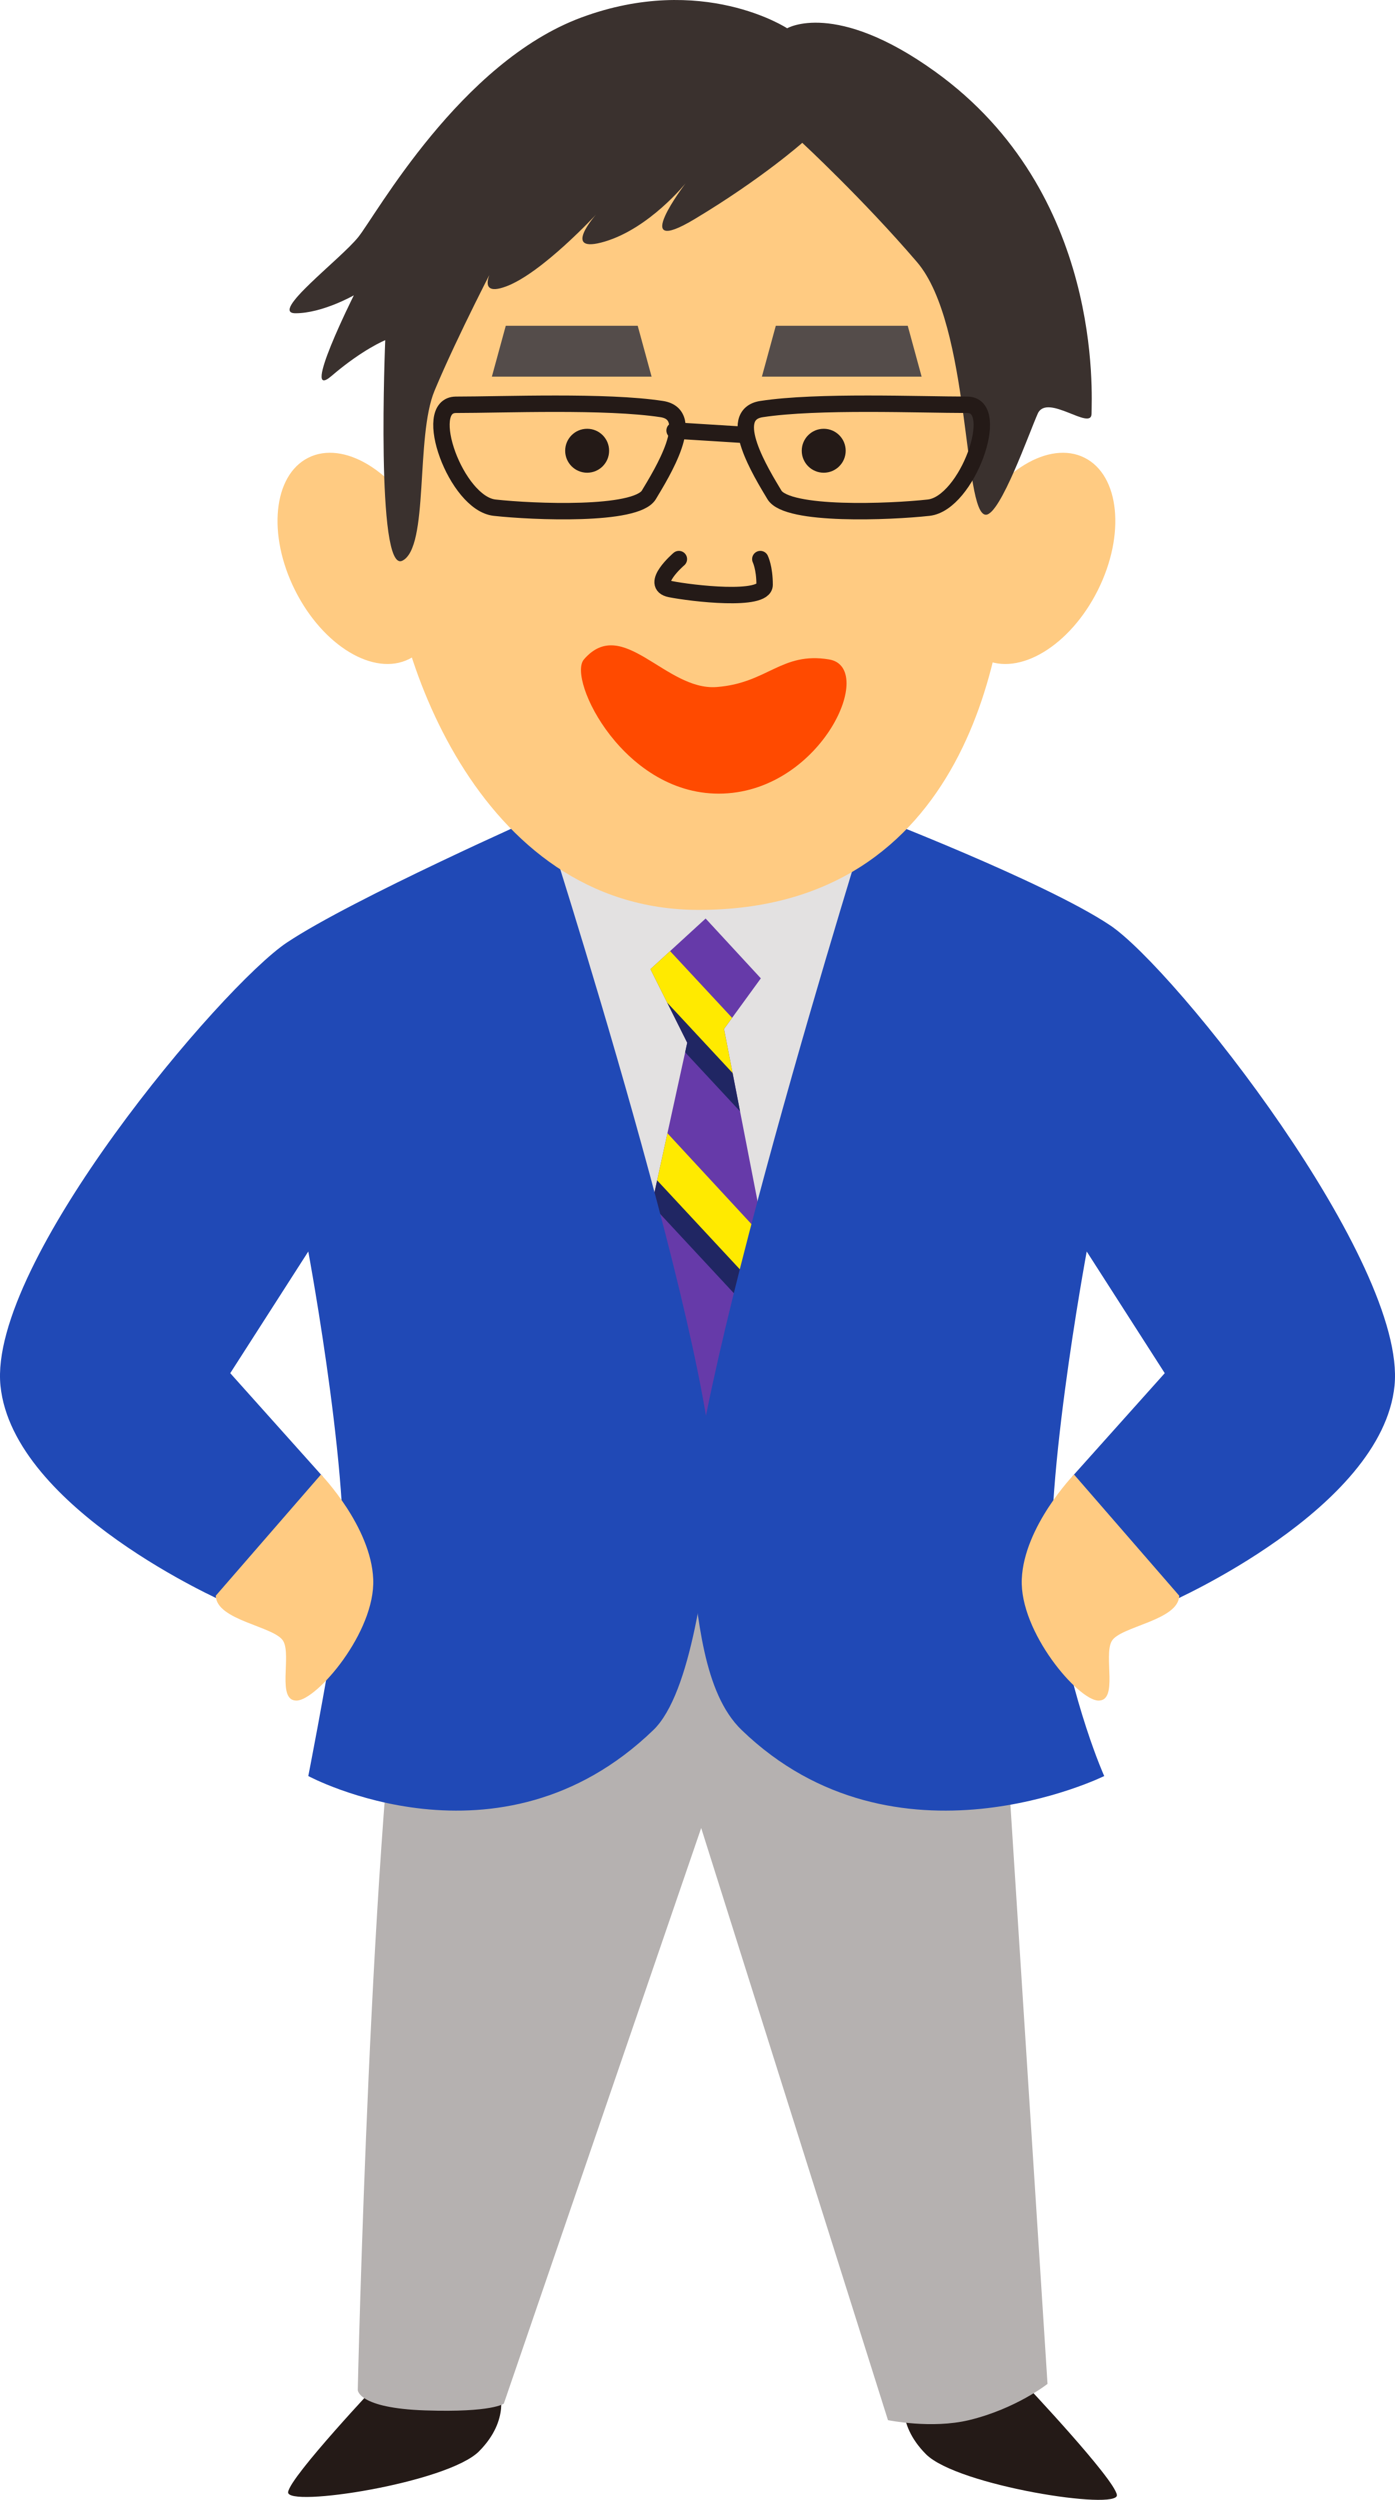
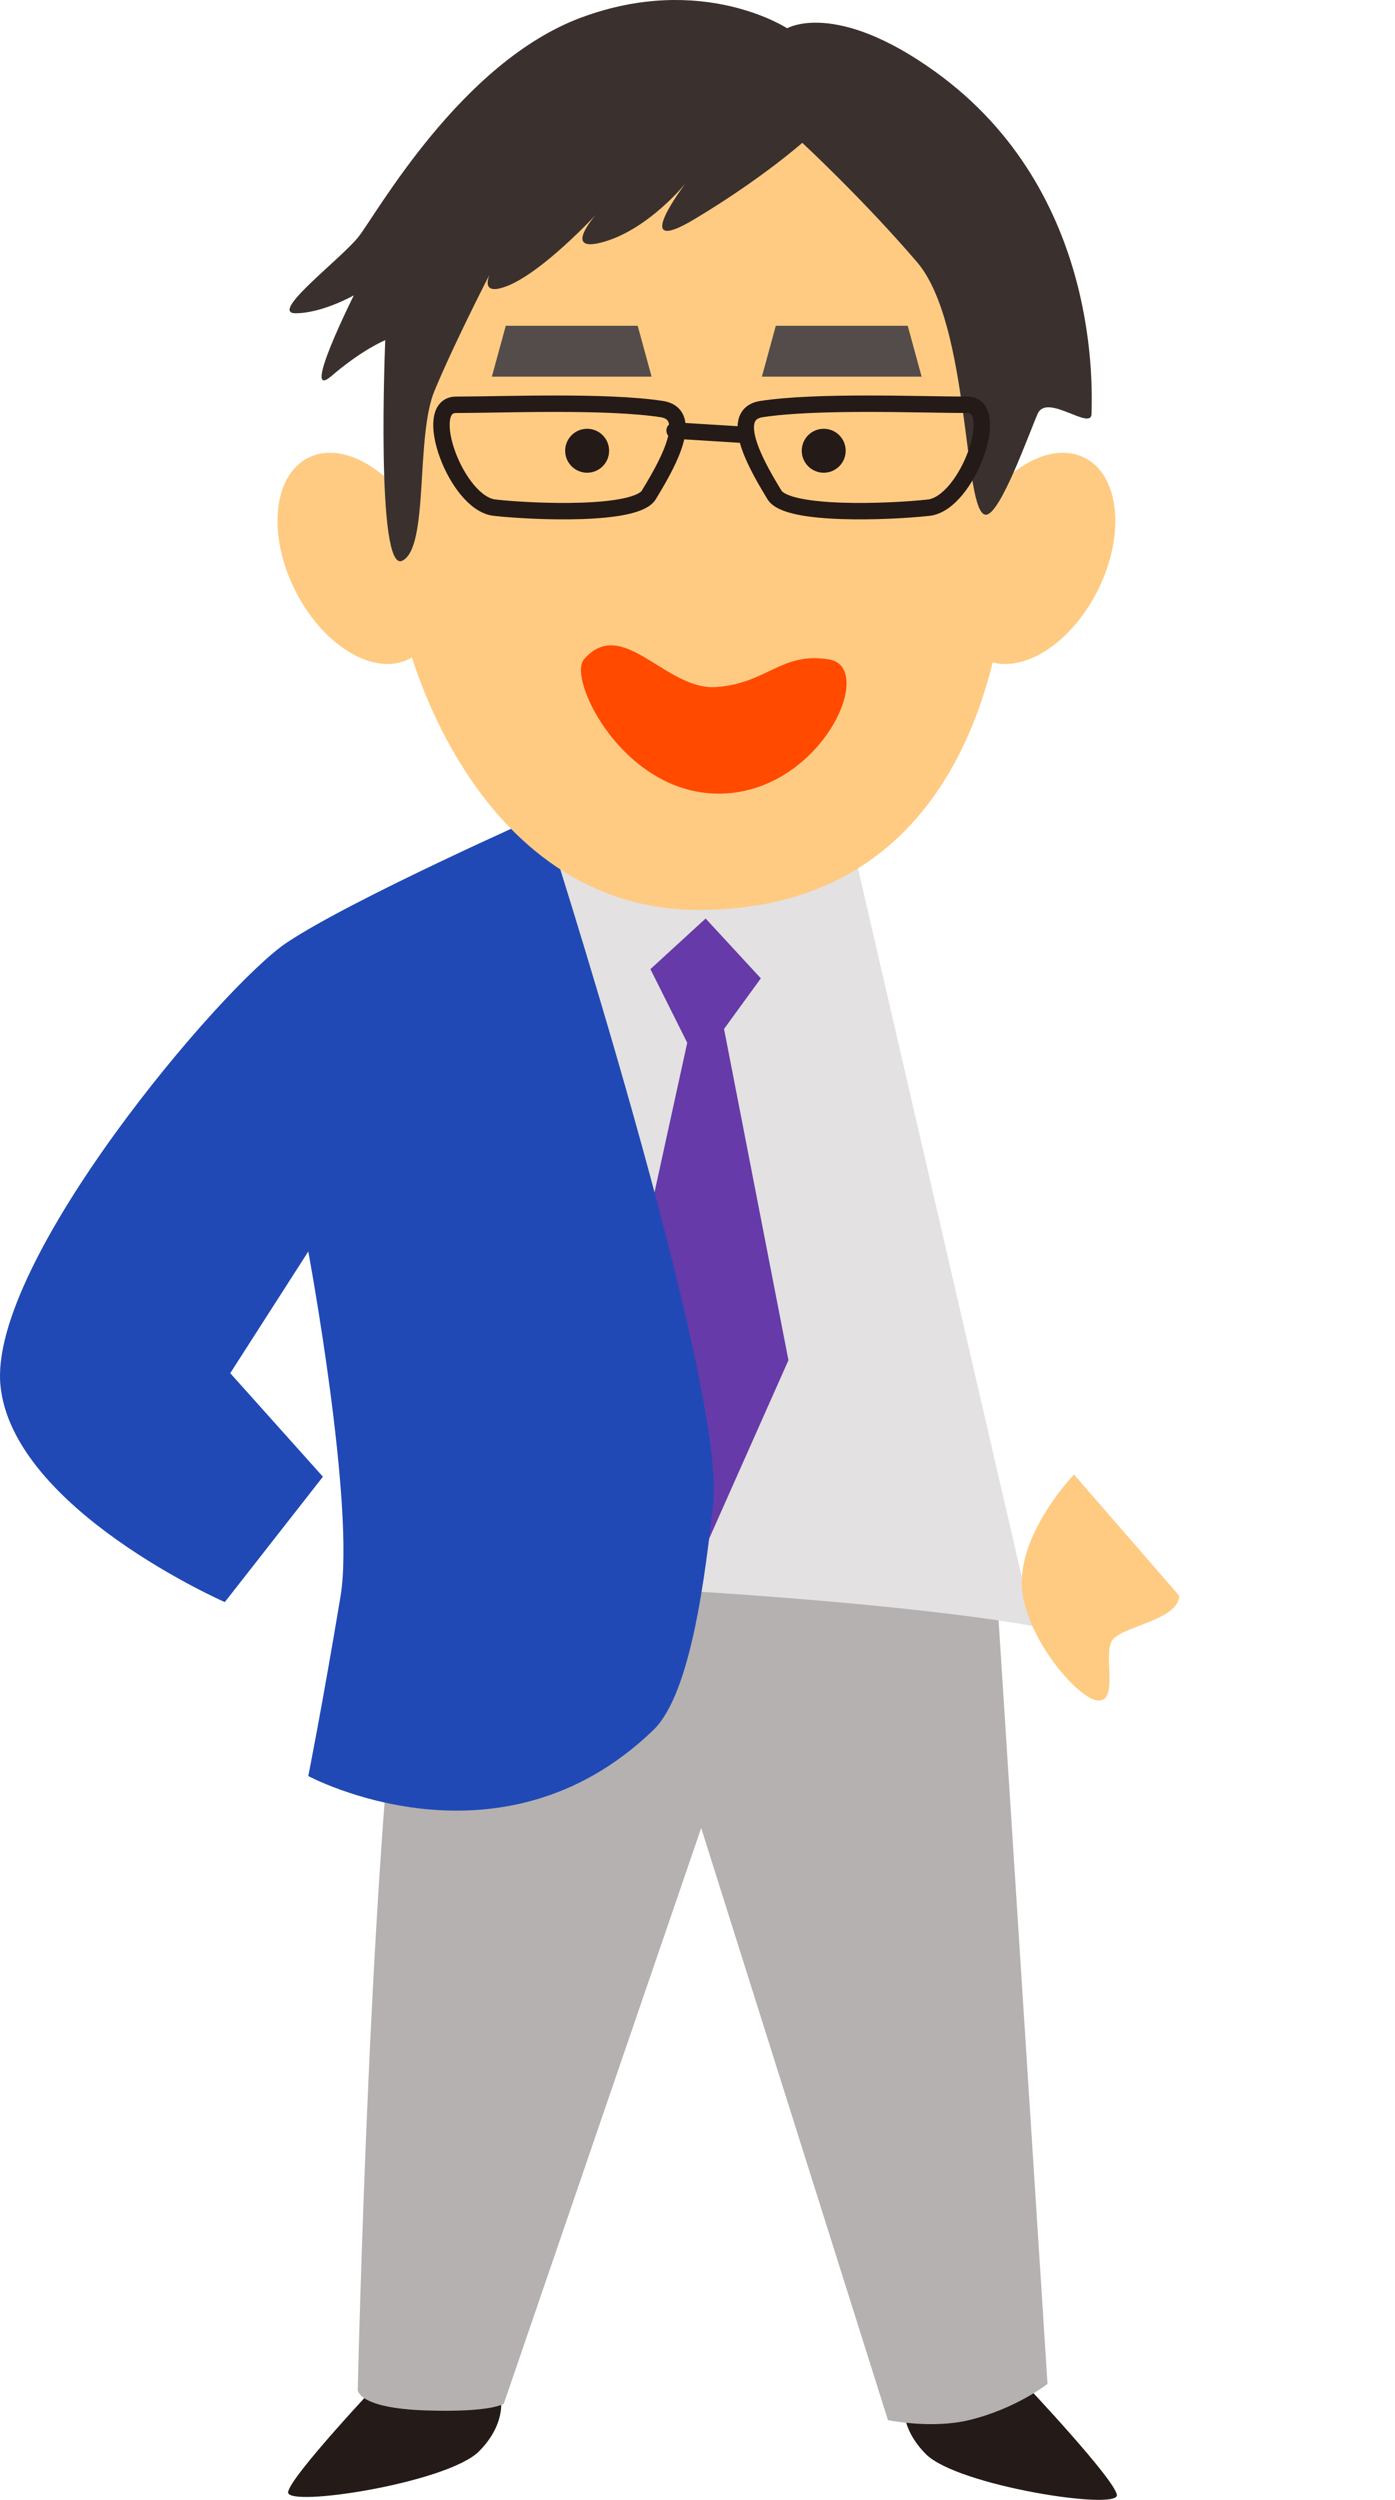
<svg xmlns="http://www.w3.org/2000/svg" id="b" viewBox="0 0 84.941 152.205">
  <defs>
    <style>.e{fill:none;stroke:#241a17;stroke-linecap:round;stroke-linejoin:round;}.f{fill:#ff4a00;}.g{fill:#e3e1e1;}.h{fill:#ffea00;}.i{fill:#ffcb82;}.j{fill:#663aa9;}.k{fill:#b5b1b0;}.l{fill:#241a17;}.m{fill:#2049b6;}.n{fill:#202663;}.o{fill:#544c4a;}.p{fill:#3a312e;}.q{clip-path:url(#d);}</style>
    <clipPath id="d">
-       <polygon class="j" points="42.965 55.925 39.604 59.006 41.845 63.489 37.923 81.418 42.405 95.425 48.008 82.818 44.086 62.648 46.327 59.567 42.965 55.925" />
-     </clipPath>
+       </clipPath>
  </defs>
  <g id="c">
    <g>
      <path class="l" d="M23.153,144.964s-5.474,5.799-5.61,6.766c-.137,.967,9.716-.552,11.631-2.485,1.916-1.933,1.232-3.728,1.232-3.728l-7.253-.552Z" />
      <path class="l" d="M62.397,145.14s5.474,5.799,5.61,6.766-9.716-.552-11.631-2.485c-1.916-1.933-1.232-3.728-1.232-3.728l7.253-.552Z" />
      <path class="k" d="M24.747,97.339c-2.189,13.323-2.963,48.177-2.963,48.177,0,0,0,1.105,4.105,1.243s4.789-.414,4.789-.414l12.017-35.046,11.373,36.054s2.659,.545,4.926,0c2.874-.69,4.789-2.209,4.789-2.209l-3.14-49.002-35.898,1.197Z" />
      <path class="g" d="M26.335,96.649s2.089-.662,16.528,.28c14.44,.942,20.043,2.079,20.043,2.079l-11.322-48.991-17.557,.754-7.693,45.878Z" />
      <g>
        <polygon class="j" points="42.965 55.925 39.604 59.006 41.845 63.489 37.923 81.418 42.405 95.425 48.008 82.818 44.086 62.648 46.327 59.567 42.965 55.925" />
        <g class="q">
          <polygon class="h" points="37.072 57.353 38.864 55.825 48.223 65.894 46.431 67.422 37.072 57.353" />
          <polygon class="n" points="36.149 58.08 37.391 57.567 46.75 67.636 45.509 68.148 36.149 58.08" />
-           <polygon class="h" points="39.009 70.915 39.796 68.085 50.344 79.495 48.368 80.984 39.009 70.915" />
          <polygon class="n" points="38.087 71.642 39.328 71.13 48.688 81.198 47.446 81.71 38.087 71.642" />
        </g>
      </g>
      <path class="m" d="M17.483,57.377C13.5,60.032-.73,76.861,.029,84.373c.76,7.512,13.659,13.172,13.659,13.172l5.974-7.633-5.642-6.305,4.751-7.408s2.88,15.494,1.961,21.011c-1.121,6.723-1.961,10.926-1.961,10.926,0,0,11.624,6.259,21.011-2.801,2.334-2.253,3.171-9.645,3.642-13.727,.84-7.284-10.365-42.021-10.365-42.021,0,0-11.594,5.137-15.576,7.792Z" />
-       <path class="i" d="M13.139,97.157c.032,1.514,3.599,1.863,4.109,2.763,.51,.901-.414,3.641,.813,3.622,1.227-.019,4.799-4.176,4.664-7.395s-3.181-6.369-3.181-6.369l-6.406,7.379Z" />
-       <path class="m" d="M67.58,56.328c3.982,2.655,18.092,20.532,17.332,28.045-.76,7.512-13.659,13.172-13.659,13.172l-5.974-7.633,5.642-6.305-4.751-7.408s-2.88,15.494-1.961,21.011c1.121,6.723,3.027,10.926,3.027,10.926,0,0-12.69,6.259-22.077-2.801-2.334-2.253-2.665-6.844-3.136-10.926-.84-7.284,10.926-44.823,10.926-44.823,0,0,10.649,4.088,14.631,6.743Z" />
      <path class="i" d="M71.802,97.157c-.032,1.514-3.599,1.863-4.109,2.763-.51,.901,.414,3.641-.813,3.622s-4.799-4.176-4.664-7.395c.135-3.219,3.181-6.369,3.181-6.369l6.406,7.379Z" />
      <ellipse class="i" cx="21.842" cy="33.997" rx="4.336" ry="6.854" transform="translate(-12.903 13.366) rotate(-26.579)" />
      <ellipse class="i" cx="62.968" cy="33.997" rx="6.854" ry="4.336" transform="translate(4.39 75.1) rotate(-63.421)" />
      <path class="i" d="M61.43,32.179c0,7.108-2.518,23.221-18.884,23.221-13.569,0-18.884-16.113-18.884-23.221S28.697,5.881,42.545,5.881c16.646,0,18.884,19.191,18.884,26.298Z" />
      <circle class="l" cx="35.751" cy="27.444" r="1.338" />
      <circle class="l" cx="50.156" cy="27.444" r="1.338" />
      <path class="p" d="M47.93,1.723s-5.155-3.39-12.528-.659c-7.372,2.731-12.492,12.001-13.584,13.367-1.092,1.365-5.461,4.642-3.823,4.642s3.55-1.092,3.55-1.092c0,0-3.277,6.553-1.365,4.915,1.911-1.638,3.277-2.184,3.277-2.184,0,0-.595,14.246,1.044,13.427,1.638-.819,.784-7.533,1.958-10.351,1.399-3.357,3.824-7.991,3.824-7.991,0,0-1.638,2.457,.546,1.638s5.461-4.369,5.461-4.369c0,0-2.184,2.457,.546,1.638,2.731-.819,4.915-3.55,4.915-3.55,0,0-3.55,4.642,.546,2.184,4.096-2.457,6.553-4.642,6.553-4.642,0,0,3.707,3.434,6.983,7.257s2.798,15.387,4.197,15.387c.885,0,2.65-5.024,3.158-6.155,.57-1.27,3.277,1.092,3.277,0s.738-13.442-9.524-20.824C50.855-.018,47.93,1.723,47.93,1.723Z" />
      <g>
        <path class="e" d="M27.766,24.646c-2.152,0,0,6.003,2.349,6.264,2.349,.261,8.613,.522,9.395-.783,.783-1.305,3.002-4.878,.783-5.22-3.393-.522-9.656-.261-12.527-.261Z" />
        <path class="e" d="M58.896,24.646c2.152,0,0,6.003-2.349,6.264-2.349,.261-8.613,.522-9.395-.783s-3.002-4.878-.783-5.22c3.393-.522,9.656-.261,12.527-.261Z" />
        <line class="e" x1="41.076" y1="26.212" x2="45.252" y2="26.473" />
      </g>
      <polygon class="o" points="39.675 22.931 29.95 22.931 30.796 19.835 38.83 19.835 39.675 22.931" />
      <polygon class="o" points="56.117 22.931 46.392 22.931 47.238 19.835 55.272 19.835 56.117 22.931" />
-       <path class="e" d="M41.337,34.041s-1.827,1.566-.522,1.827c1.305,.261,5.742,.783,5.742-.261s-.261-1.566-.261-1.566" />
      <path class="f" d="M35.554,40.15c2.35-2.722,4.975,1.921,8.085,1.681,3.109-.24,3.939-2.161,6.841-1.681,2.902,.48-.415,7.925-6.426,8.166-6.012,.24-9.536-6.965-8.499-8.166Z" />
    </g>
  </g>
</svg>